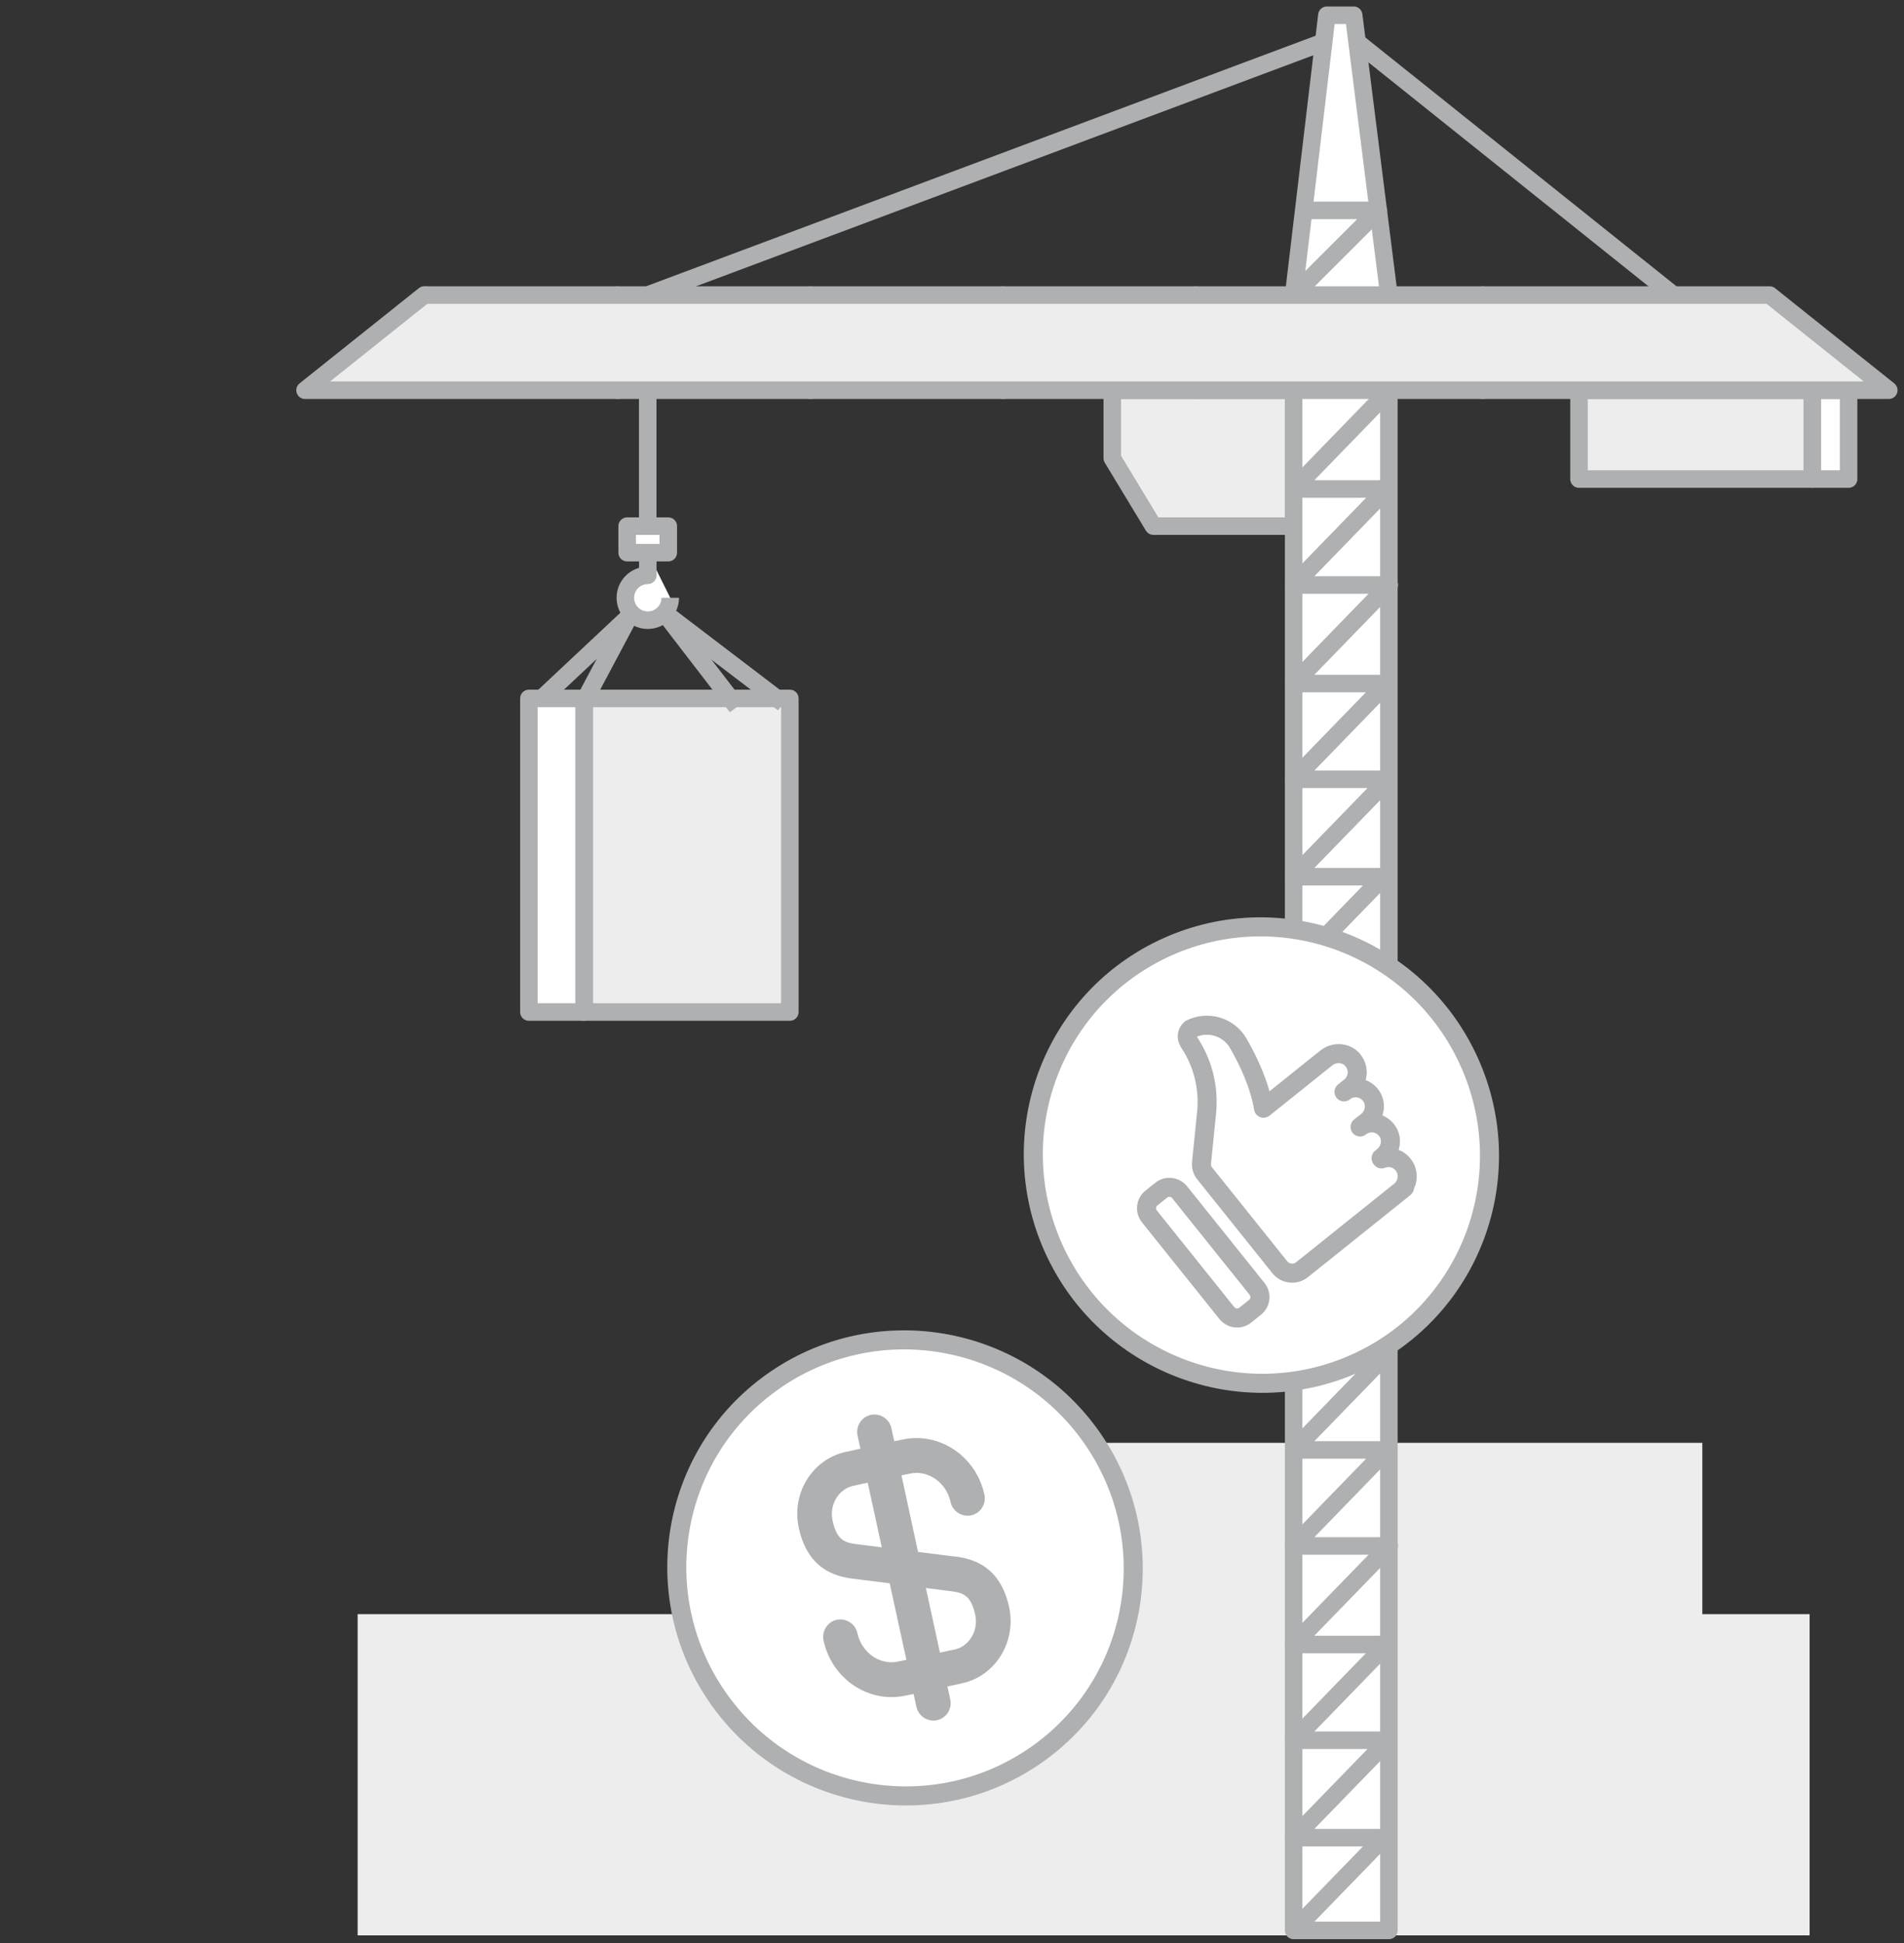
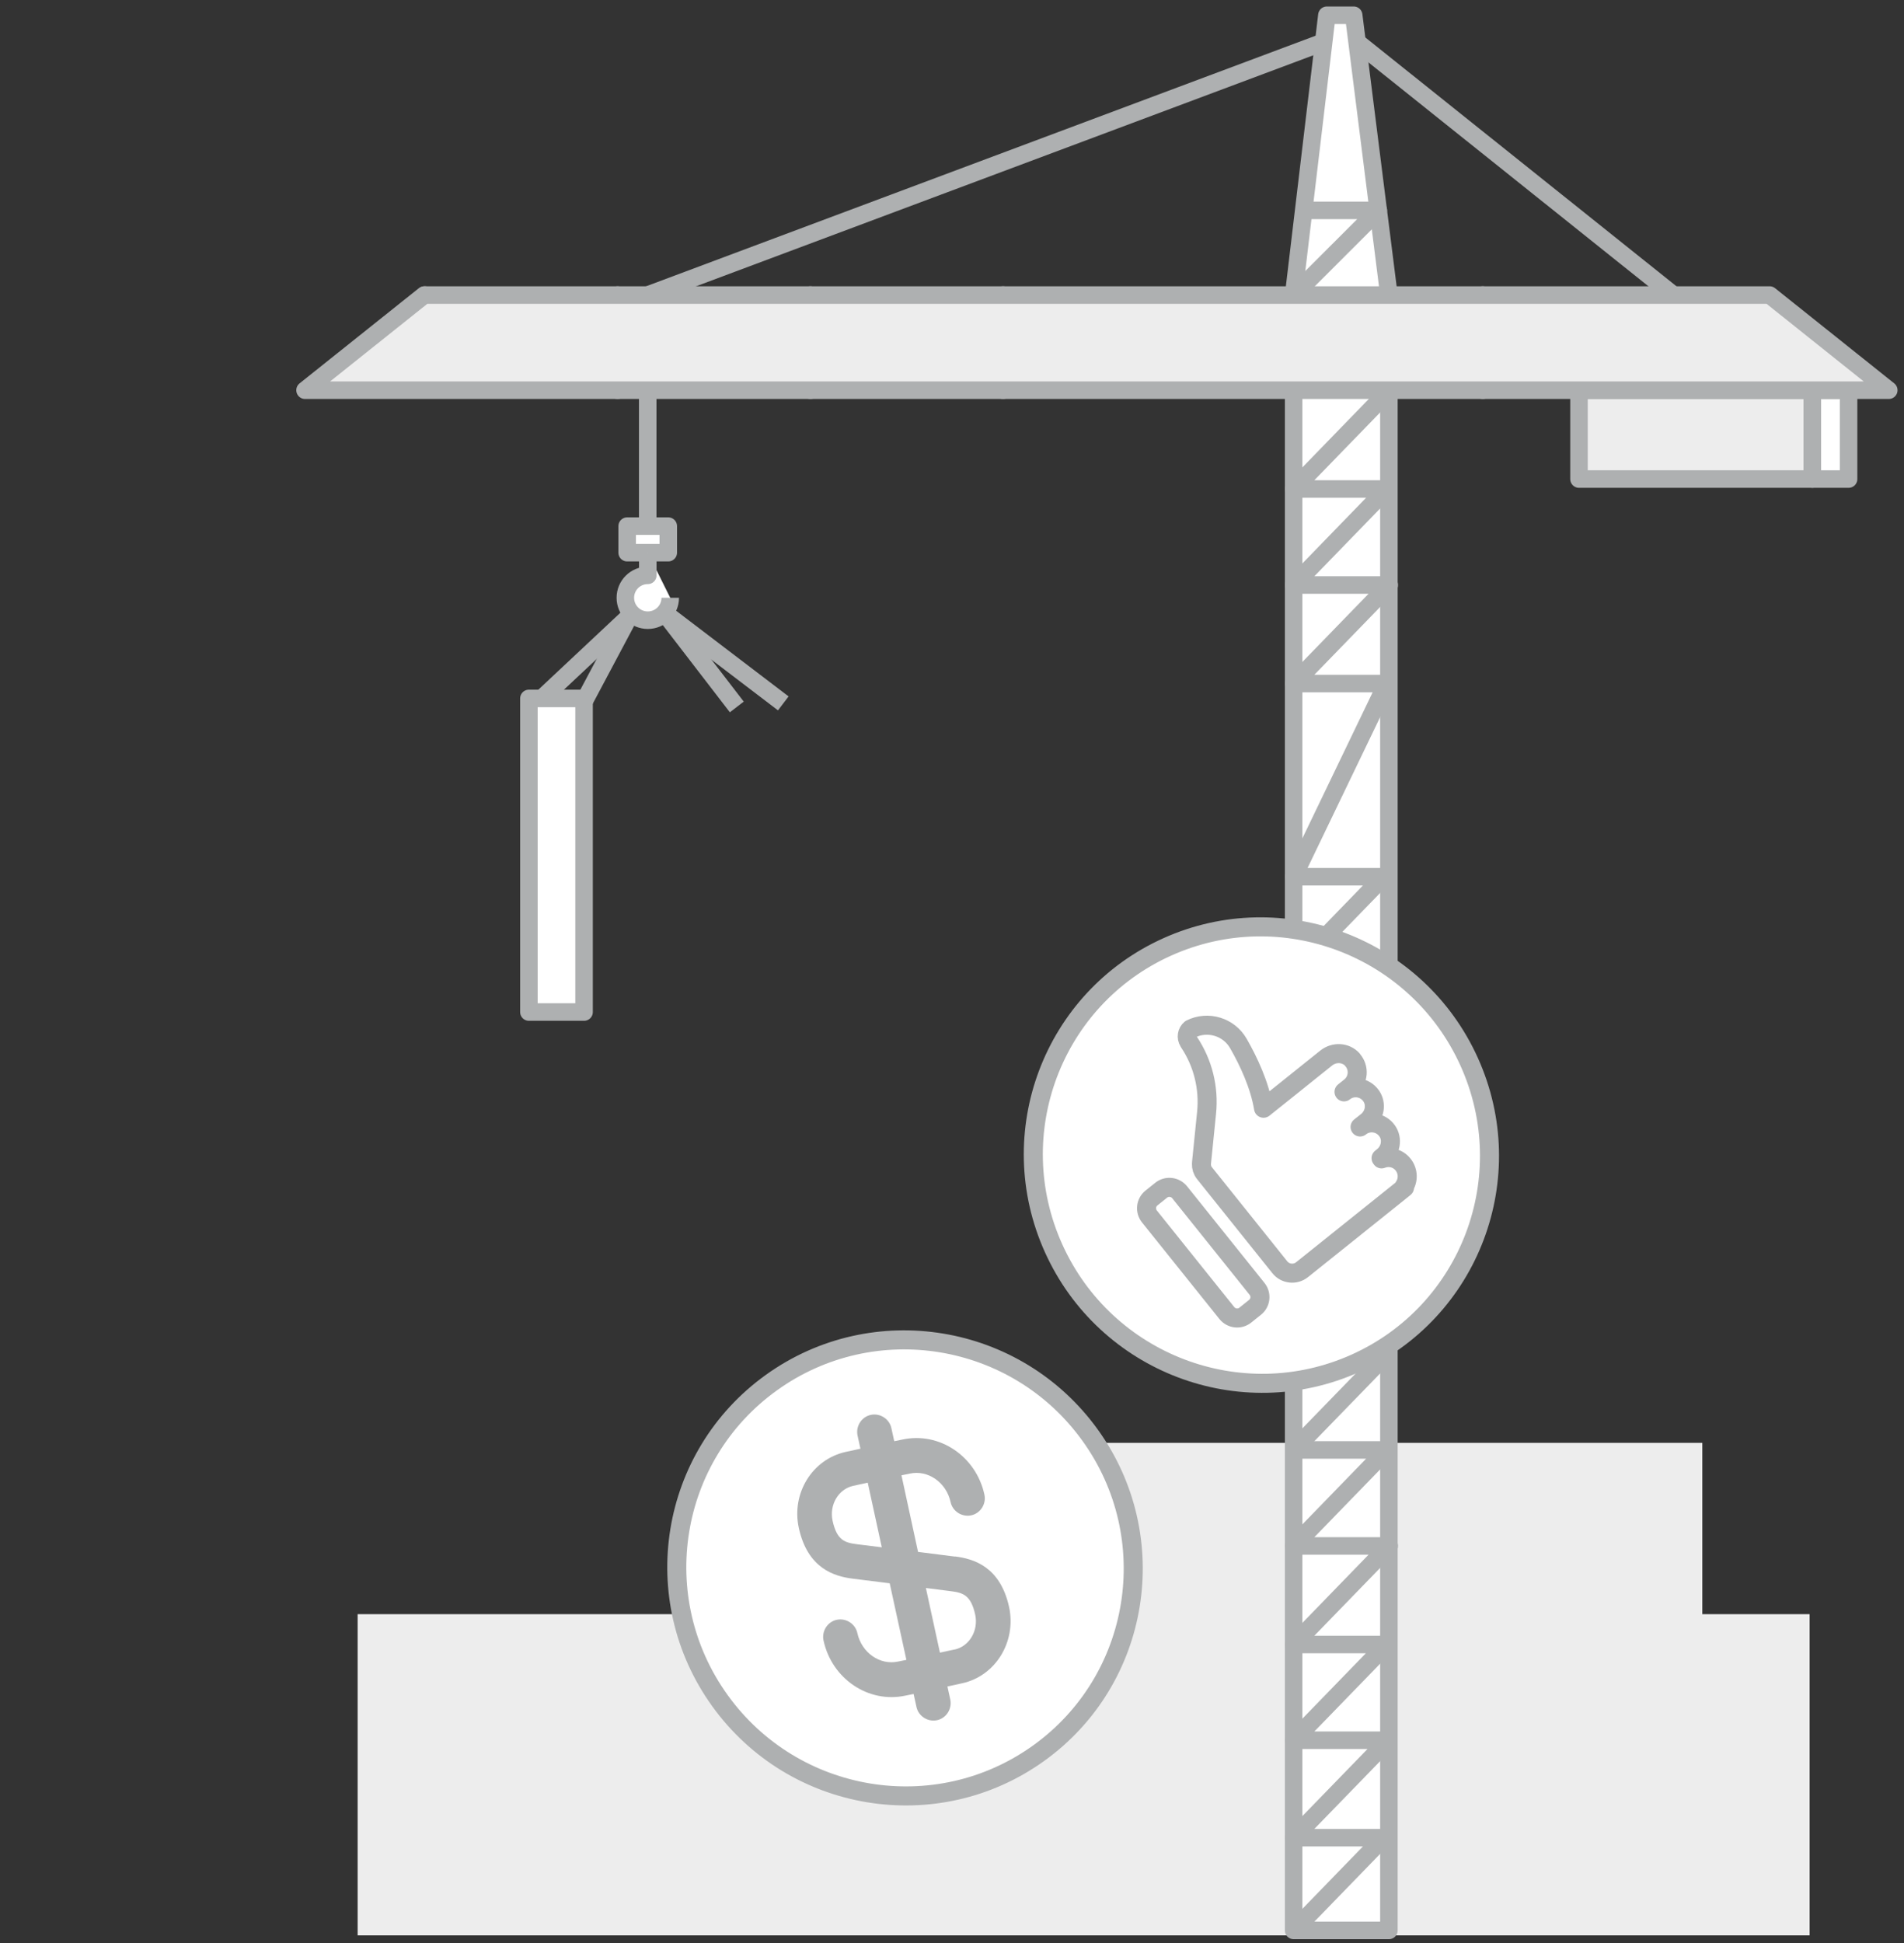
<svg xmlns="http://www.w3.org/2000/svg" width="250" height="255" viewBox="0 0 250 255" fill="none">
  <rect x="0" y="0" width="250" height="255" fill="#333333" stroke="none" />
  <rect x="93.915" y="189.361" width="129.604" height="64.639" fill="#EDEDED" />
  <rect x="46.958" y="211.844" width="190.649" height="42.156" fill="#EDEDED" />
-   <path d="M169.858 69.05H151.445L146.045 60.131V51.212H169.858V69.05Z" fill="#EDEDED" stroke="#AEB0B1" stroke-width="2.3" stroke-linejoin="round" />
  <path d="M182.366 253.351V38.721L177.743 2H174.222L169.858 38.721V253.351H182.366Z" fill="white" stroke="#AEB0B1" stroke-width="2.3" stroke-linejoin="round" />
  <path d="M169.858 253.351L181.68 241.175H169.858L182.276 228.391H169.858L182.062 215.822H169.858L182.411 202.892H169.858L182.096 190.289H169.858" stroke="#AEB0B1" stroke-width="2.3" stroke-linejoin="round" />
  <path d="M169.858 190.289L181.68 178.123H169.858L182.276 165.329H169.858L182.062 152.759H169.858L182.411 139.83H169.858L182.096 127.238H169.858" stroke="#AEB0B1" stroke-width="2.3" stroke-linejoin="round" />
-   <path d="M169.858 127.238L181.68 115.061H169.858L182.276 102.278H169.858L182.062 89.708H169.858L182.411 76.779H169.858L182.096 64.175H169.858L182.445 51.212" stroke="#AEB0B1" stroke-width="2.3" stroke-linejoin="round" />
+   <path d="M169.858 127.238L181.68 115.061H169.858H169.858L182.062 89.708H169.858L182.411 76.779H169.858L182.096 64.175H169.858L182.445 51.212" stroke="#AEB0B1" stroke-width="2.3" stroke-linejoin="round" />
  <path d="M169.858 38.721L180.982 27.611H171.185" stroke="#AEB0B1" stroke-width="2.3" stroke-linejoin="round" />
  <path d="M232.354 38.856V51.212L219.722 38.721V51.212L207.326 38.968" fill="white" />
  <path d="M232.354 38.856V51.212L219.722 38.721V51.212L207.326 38.968" stroke="#AEB0B1" stroke-width="2.3" stroke-linejoin="round" />
-   <path d="M207.326 38.856V51.212L194.694 38.721V51.212L182.299 38.968" fill="white" />
  <path d="M207.326 38.856V51.212L194.694 38.721V51.212L182.299 38.968" stroke="#AEB0B1" stroke-width="2.3" stroke-linejoin="round" />
  <path d="M169.858 51.212L157.012 38.721V51.212L144.549 39.092V51.212" fill="white" />
-   <path d="M169.858 51.212L157.012 38.721V51.212L144.549 39.092V51.212" stroke="#AEB0B1" stroke-width="2.3" stroke-linejoin="round" />
  <path d="M119.252 51.212V39.092L131.704 51.212V38.721L144.549 51.212" fill="white" />
  <path d="M119.252 51.212V39.092L131.704 51.212V38.721L144.549 51.212" stroke="#AEB0B1" stroke-width="2.3" stroke-linejoin="round" />
  <path d="M119.252 51.212L106.406 38.721V51.212L93.943 39.092V51.212" fill="white" />
  <path d="M119.252 51.212L106.406 38.721V51.212L93.943 39.092V51.212" stroke="#AEB0B1" stroke-width="2.3" stroke-linejoin="round" />
  <path d="M93.943 51.212L81.098 38.721V51.212L68.635 39.092V51.212" fill="white" />
  <path d="M93.943 51.212L81.098 38.721V51.212L68.635 39.092V51.212" stroke="#AEB0B1" stroke-width="2.3" stroke-linejoin="round" />
  <path d="M68.635 51.212L55.789 38.721V51.212" fill="white" />
  <path d="M68.635 51.212L55.789 38.721V51.212" stroke="#AEB0B1" stroke-width="2.3" stroke-linejoin="round" />
  <path d="M173.806 5.516L85.046 38.721" stroke="#AEB0B1" stroke-width="2.3" stroke-linejoin="round" />
  <path d="M178.182 5.516L219.722 38.721" stroke="#AEB0B1" stroke-width="2.3" stroke-linejoin="round" />
  <path d="M237.966 51.212H207.326V62.872H237.966V51.212Z" fill="#EDEDED" stroke="#AEB0B1" stroke-width="2.3" stroke-linejoin="round" />
  <path d="M242.724 51.212H237.966V62.872H242.724V51.212Z" fill="white" stroke="#AEB0B1" stroke-width="2.3" stroke-linejoin="round" />
  <path d="M85.046 51.212V69.05" stroke="#AEB0B1" stroke-width="2.3" stroke-linejoin="round" />
  <path d="M87.746 69.05H82.347V72.532H87.746V69.05Z" fill="white" stroke="#AEB0B1" stroke-width="2.3" stroke-linejoin="round" />
  <path d="M88.004 78.452C88.004 80.081 86.688 81.395 85.057 81.395C83.426 81.395 82.11 80.081 82.11 78.452C82.11 76.823 83.426 75.509 85.057 75.509V72.532" fill="white" />
  <path d="M88.004 78.452C88.004 80.081 86.688 81.395 85.057 81.395C83.426 81.395 82.11 80.081 82.11 78.452C82.11 76.823 83.426 75.509 85.057 75.509V72.532" stroke="#AEB0B1" stroke-width="2.3" stroke-linejoin="round" />
-   <path d="M103.707 91.662H76.7V132.82H103.707V91.662Z" fill="#EDEDED" stroke="#AEB0B1" stroke-width="2.3" stroke-linejoin="round" />
  <path d="M70.446 92.314L82.938 80.603" stroke="#AEB0B1" stroke-width="2.3" stroke-linejoin="round" />
  <path d="M76.55 92.313L82.875 80.418" stroke="#AEB0B1" stroke-width="2.3" stroke-linejoin="round" />
  <path d="M102.847 92.313L87.228 80.418" stroke="#AEB0B1" stroke-width="2.3" stroke-linejoin="round" />
  <path d="M96.743 92.781L87.228 80.418" stroke="#AEB0B1" stroke-width="2.3" stroke-linejoin="round" />
  <path d="M76.689 91.662H69.445V132.82H76.689V91.662Z" fill="white" stroke="#AEB0B1" stroke-width="2.3" stroke-linejoin="round" />
  <path d="M40.053 51.212L55.711 38.721H232.354L248 51.212H40.053Z" fill="#EDEDED" stroke="#AEB0B1" stroke-width="2.3" stroke-linejoin="round" />
  <path d="M177.974 178.921C193.039 172.157 199.723 154.438 192.904 139.346C186.084 124.254 168.343 117.503 153.278 124.267C138.213 131.032 131.528 148.75 138.348 163.843C145.167 178.935 162.908 185.686 177.974 178.921Z" fill="white" stroke="#AEB0B1" stroke-width="2.5" stroke-linejoin="round" />
  <path d="M152.467 156.204L151.189 157.226C150.446 157.82 150.328 158.906 150.926 159.651L161.085 172.324C161.682 173.069 162.768 173.192 163.511 172.597L164.789 171.575C165.532 170.981 165.65 169.895 165.052 169.15L154.894 156.477C154.296 155.732 153.21 155.61 152.467 156.204Z" fill="white" stroke="#AEB0B1" stroke-width="2.5" stroke-linejoin="round" />
  <path d="M177.569 139.057C176.684 138.086 175.174 138.033 174.15 138.845L172.105 140.48L169.002 142.97L165.905 145.444C165.399 142.381 163.94 139.273 162.61 136.959C161.36 134.759 158.605 133.924 156.343 135.048C155.859 135.441 155.742 136.17 156.086 136.693L156.122 136.772C157.954 139.51 158.761 142.789 158.425 146.054L157.767 152.55C157.767 152.55 157.751 152.692 157.754 152.759C157.738 153.172 157.865 153.602 158.149 153.962L168.039 166.31C168.755 167.207 170.063 167.35 170.957 166.638L181.314 158.346L183.853 156.312L184.417 155.856L184.349 155.765C184.94 154.89 184.919 153.708 184.23 152.84C183.54 151.972 182.392 151.702 181.405 152.091L181.337 152L181.594 151.79C182.618 150.978 182.891 149.488 182.137 148.418C181.31 147.246 179.68 147.017 178.581 147.903L179.486 147.185C180.51 146.373 180.783 144.884 180.029 143.814C179.202 142.642 177.572 142.413 176.473 143.299L177.287 142.649C178.386 141.763 178.526 140.129 177.562 139.073L177.569 139.057Z" fill="white" stroke="#AEB0B1" stroke-width="2.5" stroke-linejoin="round" />
  <path d="M136.361 230.102C149.782 220.48 152.814 201.787 143.133 188.35C133.452 174.913 114.723 171.82 101.302 181.442C87.88 191.064 84.848 209.757 94.529 223.194C104.211 236.632 122.939 239.724 136.361 230.102Z" fill="white" stroke="#AEB0B1" stroke-width="2.5" stroke-linejoin="round" />
  <path d="M125.374 204.285L120.541 203.672L118.365 193.619L119.449 193.4C121.849 192.871 124.251 194.55 124.816 197.132C125.077 198.351 126.308 199.135 127.523 198.875C128.738 198.615 129.519 197.381 129.258 196.162C128.166 191.116 123.344 187.874 118.487 188.928L117.416 189.145L117.041 187.432C116.78 186.214 115.549 185.429 114.334 185.69C113.119 185.95 112.338 187.184 112.599 188.403L112.977 190.128L111.055 190.546C106.666 191.505 103.893 195.965 104.887 200.529C106.047 205.84 109.518 206.884 112.004 207.19L116.821 207.793L119.011 217.842L117.94 218.059C115.54 218.588 113.138 216.909 112.573 214.327C112.312 213.108 111.08 212.324 109.865 212.584C108.65 212.844 107.87 214.078 108.131 215.297C109.223 220.343 114.045 223.585 118.902 222.531L119.959 222.317L120.332 224.016C120.592 225.234 121.824 226.019 123.039 225.759C124.254 225.498 125.035 224.264 124.774 223.046L124.399 221.333L126.334 220.913C130.723 219.954 133.464 215.472 132.502 210.93C131.342 205.619 127.871 204.575 125.385 204.269L125.374 204.285ZM112.536 202.667C110.921 202.463 109.884 202.157 109.319 199.575C108.87 197.5 110.082 195.438 112.014 195.004L113.936 194.587L115.781 203.071L112.536 202.667ZM125.35 216.474L123.416 216.894L121.571 208.409L124.831 208.824C126.447 209.028 127.484 209.335 128.049 211.917C128.497 213.992 127.285 216.054 125.353 216.487L125.35 216.474Z" fill="#AEB0B1" />
</svg>